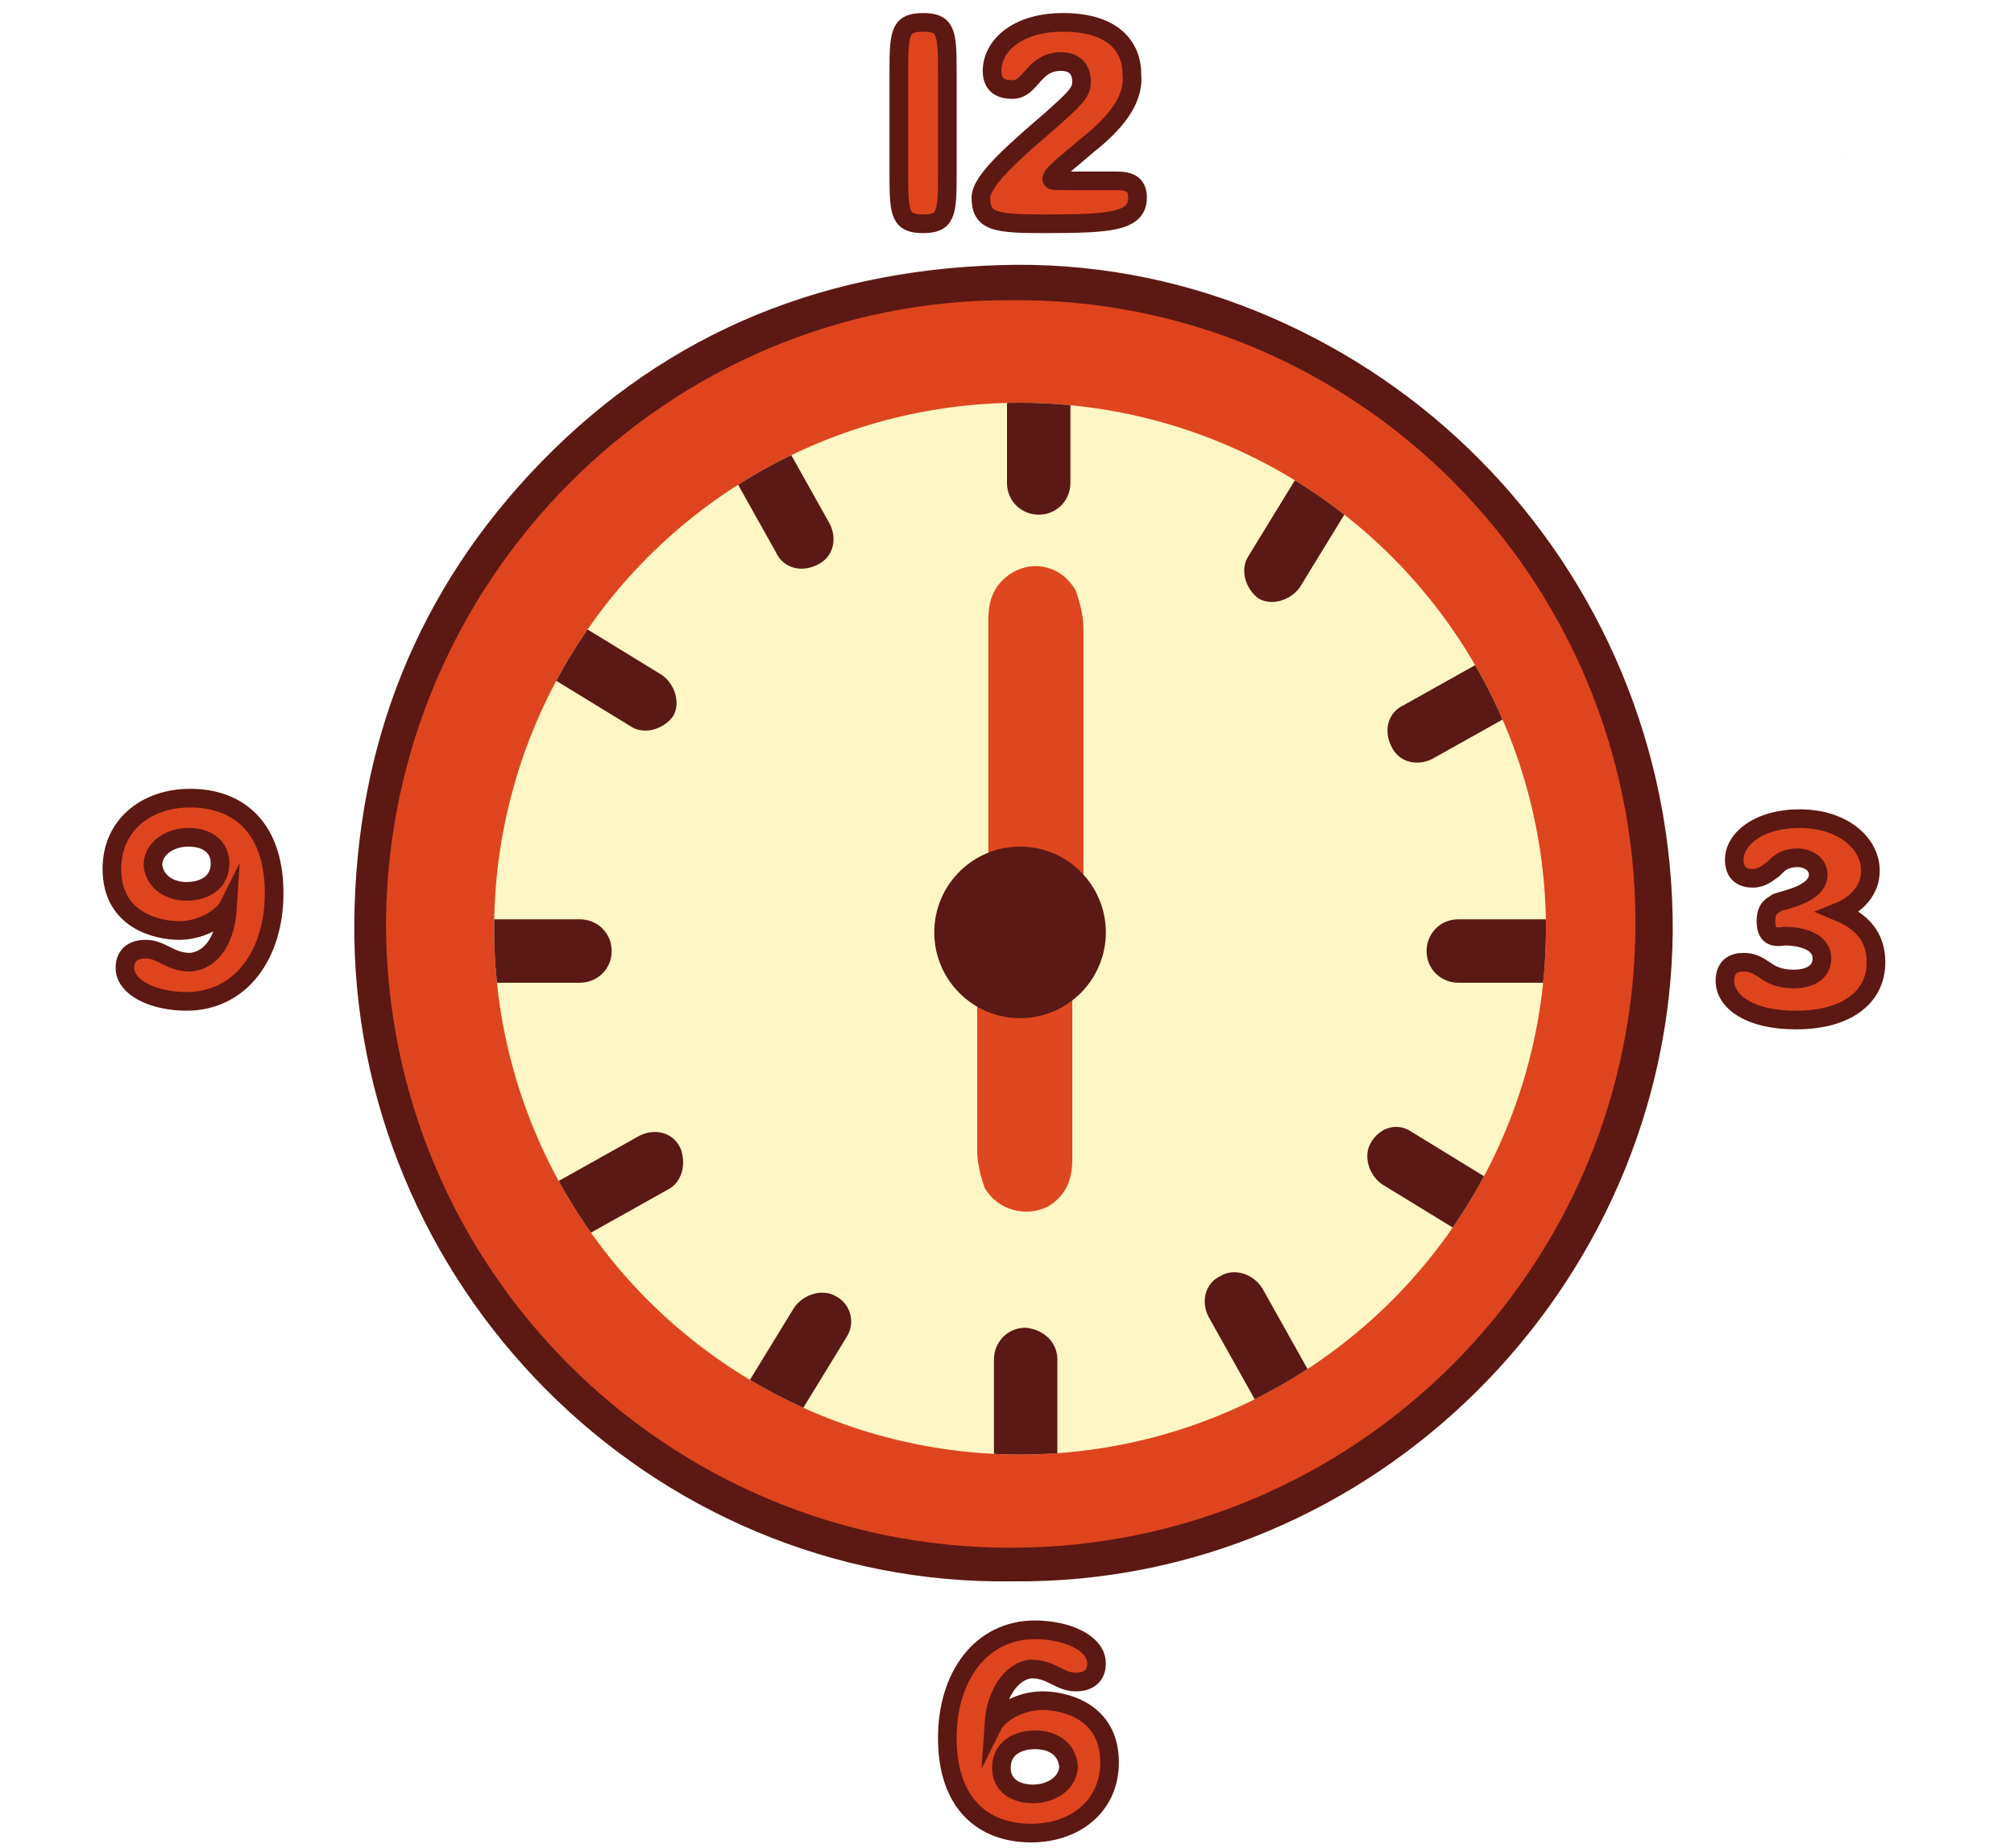
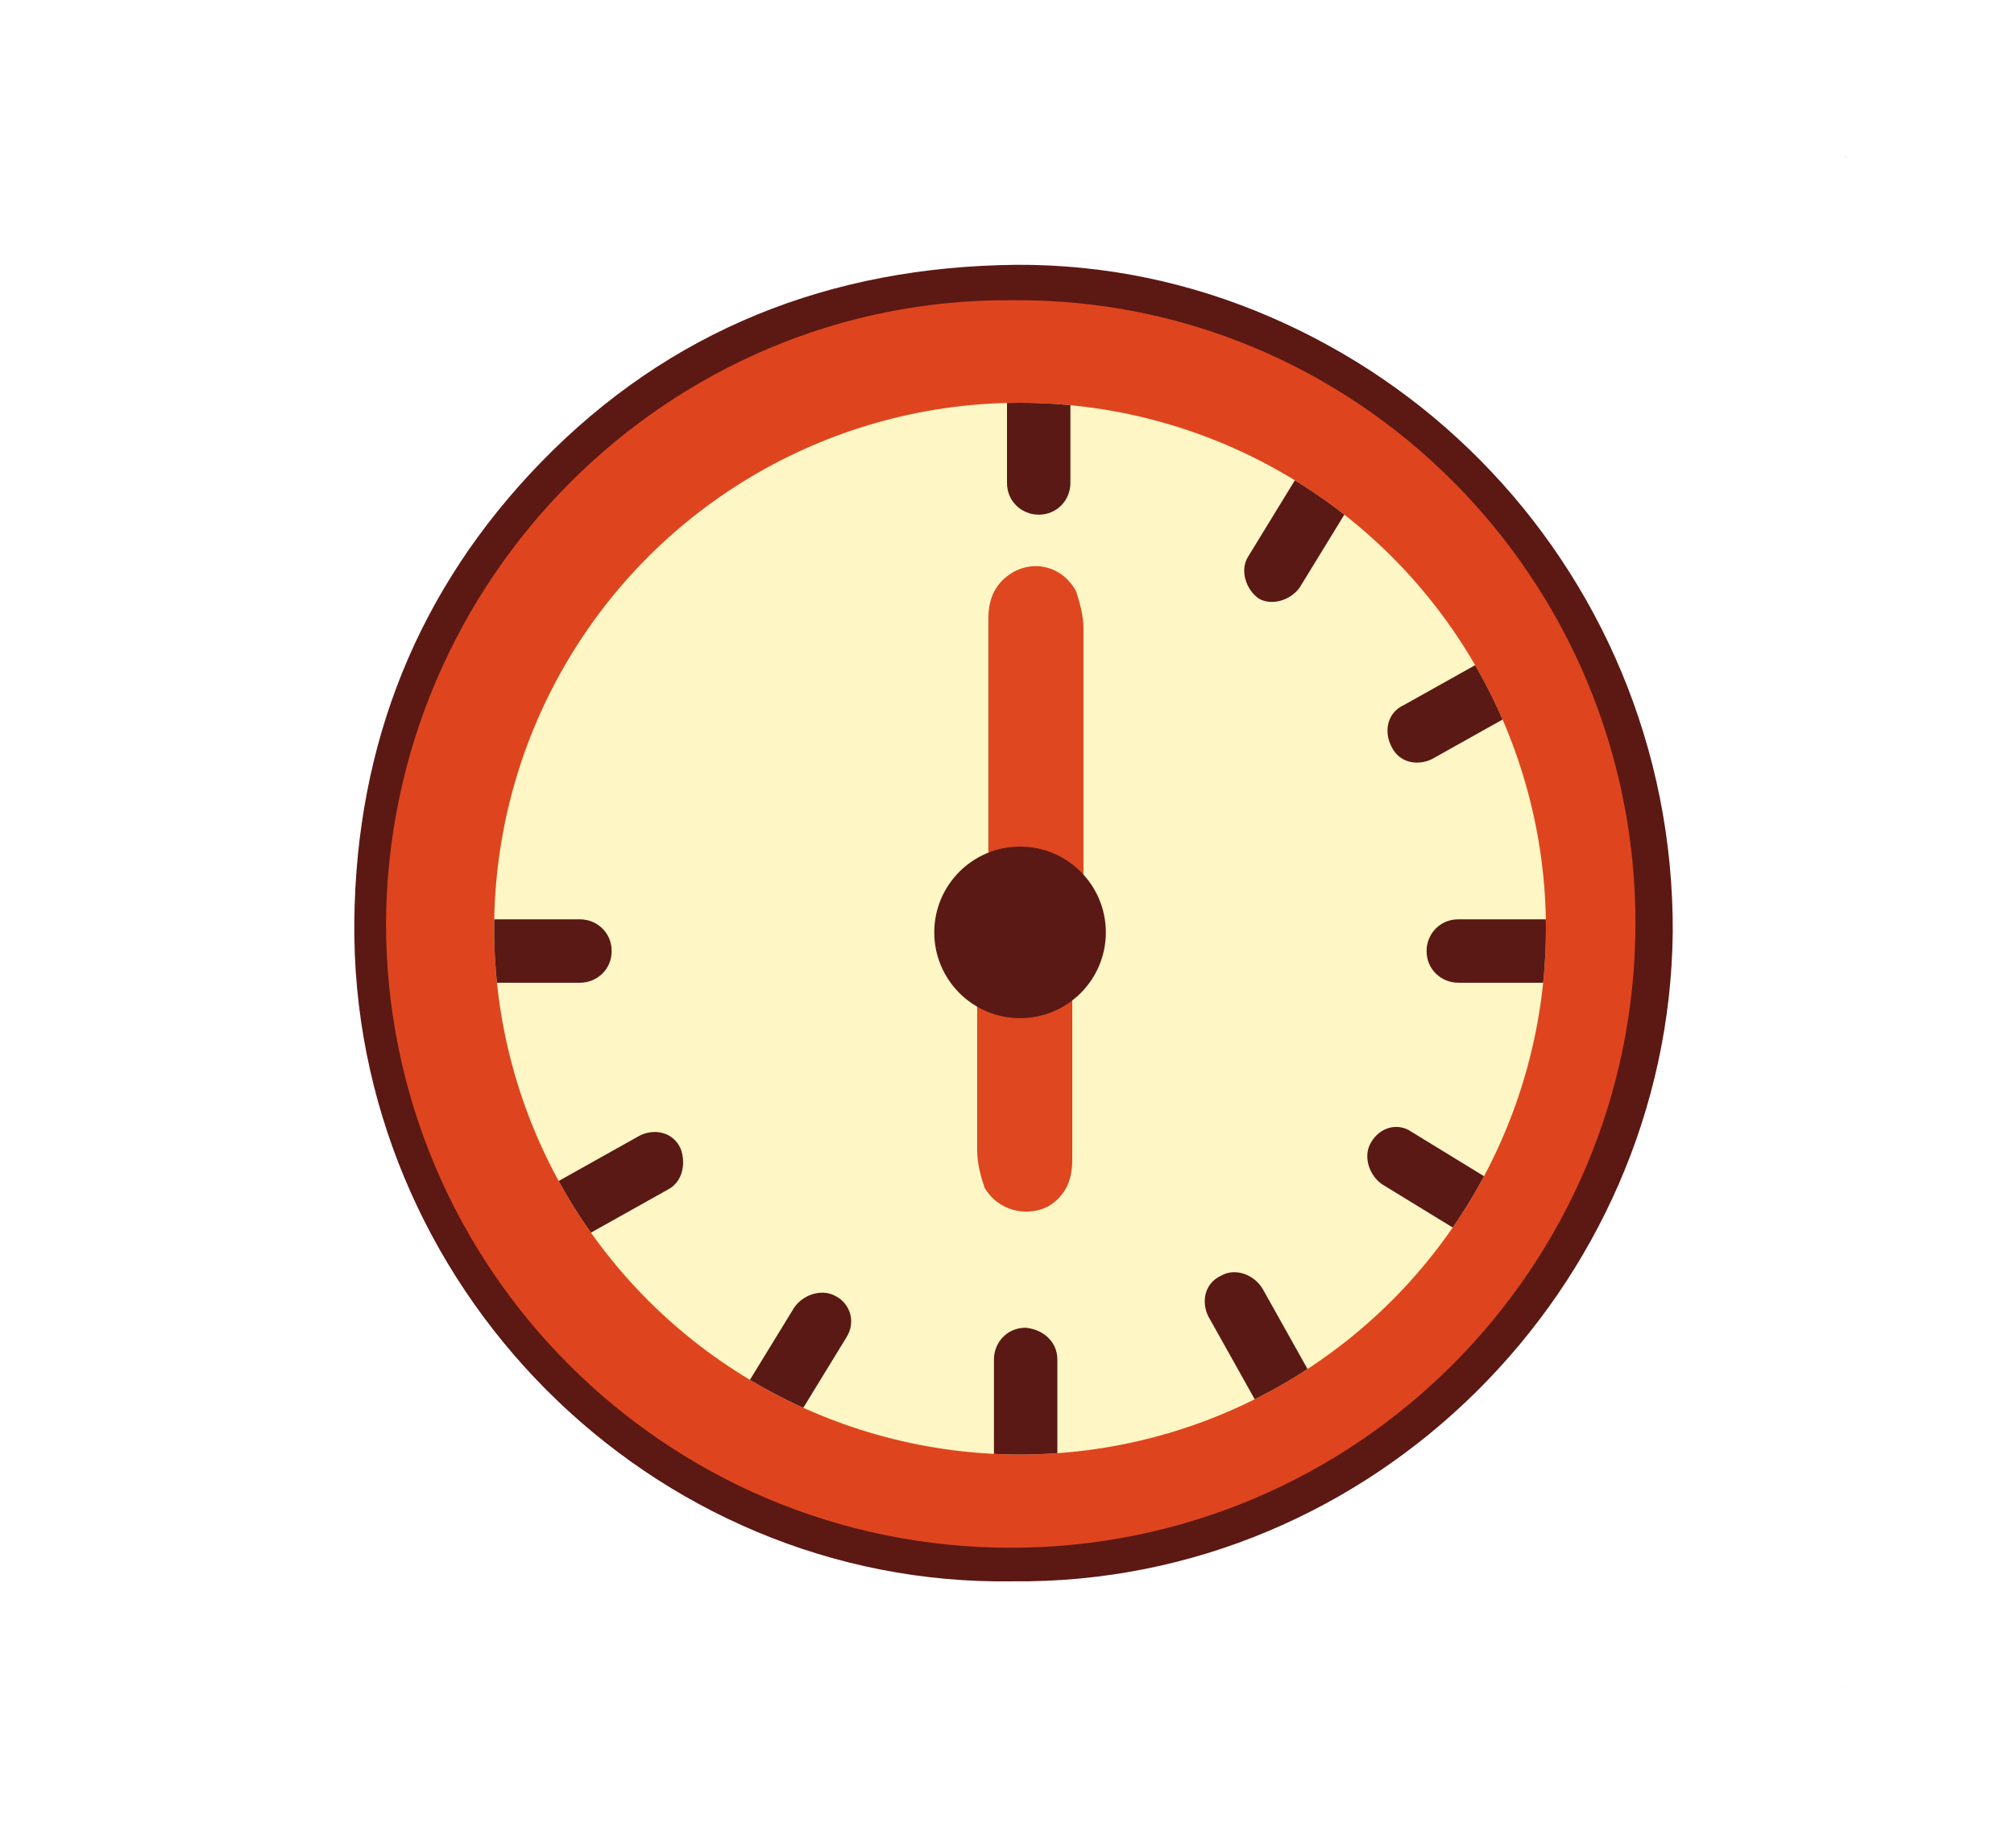
<svg xmlns="http://www.w3.org/2000/svg" xmlns:xlink="http://www.w3.org/1999/xlink" xml:space="preserve" id="Calque_1" x="0" y="0" version="1.1" viewBox="0 0 108 99.1">
  <style>.st1{fill:#f8f1f4}.st4{fill:#fff6c5}.st17{fill:#de471f}.st19{fill:#de451e;stroke:#5c1813;stroke-miterlimit:10}</style>
  <path d="M54.5 14.2c-10 .1-18.6 3.5-25.5 10.6-6.6 6.8-9.9 15.1-10 24.6-.2 19.4 15.8 35.7 35.2 35.3C73.6 85 89.4 69 89.5 49.9c.1-19.7-15.9-35.8-35-35.7" style="fill:#5d1914" />
  <g id="Calque_1_00000158744050526964464960000005296722589928495506_">
    <path d="m99.1 8.5-.2-.2c0 .1.1.2.2.2M9.6 90.4c.1.1.2.1.2.2-.1-.2-.2-.2-.2-.2M98.9 90.5l.2-.2c-.1.1-.2.1-.2.2" class="st1" />
    <path d="M54.3 84.8c-19.4.3-35.5-15.9-35.2-35.3.1-9.5 3.3-17.8 10-24.6 7-7.1 15.5-10.5 25.5-10.6 19.2-.1 35.2 15.9 35.1 35.7-.2 19-16 35-35.4 34.8m-.1-68.7C35.8 16 20.8 31 20.8 49.5S35.8 83 54.3 83s33.5-15 33.5-33.5c0-18.4-15.1-33.5-33.6-33.4" style="fill:#5c1813" />
    <path d="M54.2 16.1c18.5-.2 33.5 14.9 33.5 33.4S72.7 83 54.2 83 20.7 68 20.7 49.5c.1-18.4 15.1-33.5 33.5-33.4m1 61.4c.6 0 1.2-.1 1.7-.1 4.8-.4 9.2-2 13.1-4.6.9-.7 1.7-1.4 2.6-2.2.6-.6 1.2-1.1 1.8-1.7.2-.2.4-.4.7-.6 2.5-2.9 4.4-6.1 5.6-9.7.7-2.2 1.2-4.6 1.3-6.9v-2.5c0-.6-.1-1.2-.1-1.7-.4-4.8-2-9.2-4.6-13.1-.7-1-1.6-1.9-2.4-2.9-.7-.6-1.2-1.2-1.9-1.8-.2-.2-.3-.5-.6-.7-2.6-2.2-5.4-3.9-8.5-5.1-2.5-.9-5.1-1.5-7.9-1.6v2c0 .2-.2.2-.2.4 0-.8-.1-1.7-.1-2.4h-2.4v2.4c-.1-.8-.1-1.6-.2-2.5h-.5c-.2 0-.2 0-.4.1-4.7.3-9 1.8-13 4.5-1.2.7-2.2 1.7-3.2 2.6-.7.5-1.5 1.1-1.8 1.9-.2.2-.5.3-.7.6-2.2 2.6-3.9 5.5-5.1 8.6-.9 2.5-1.5 5.1-1.5 7.9h1.8c.2 0 .2.2.4.2-.7 0-1.5.1-2.2.1v2.4h2.2c-.7.1-1.5.1-2.2.2.1 2 .4 4 .9 5.8 1.1 4.1 3.2 7.8 5.9 11 .6.6 1.2 1.1 1.8 1.7.2.2.3.5.5.7 2.8 2.5 6.1 4.4 9.6 5.6 2.2.7 4.6 1.2 7 1.4z" style="fill:#de451e" />
    <path d="M76.6 50.6c-.1-.7.3-1.2 1.2-1.3 1-.1 2-.1 3-.1.5 0 .9 0 1.4.1 0-.6-.1-1.2-.1-1.7-.4-4.8-2-9.2-4.6-13.1-.7-1-1.6-1.9-2.4-2.9-.6.7-1.2 1.5-2.1 1.9-.6.2-1.2.2-1.5-.2-.4-.5-.5-1.1 0-1.7.6-.7 1.2-1.2 1.7-1.8-.2-.2-.3-.5-.6-.7-2.6-2.2-5.4-3.9-8.5-5.1-2.5-.9-5.1-1.5-7.9-1.6v2c0 .2-.2.2-.2.4-.2.9-.6 1.3-1.2 1.3s-1.1-.4-1.2-1.3c-.1-.8-.1-1.6-.2-2.5h-.5c-.2 0-.2 0-.4.1-4.7.3-9 1.8-13 4.5-1.2.7-2.2 1.7-3.2 2.6l1.4 1.4c.2.2.3.5.4.7.2.6.1 1.2-.4 1.5-.4.3-1.1.4-1.6 0-.7-.5-1.2-1.2-1.7-1.7-.2.2-.5.3-.7.6-2.2 2.6-3.9 5.5-5.1 8.6-.9 2.5-1.5 5.9-1.5 8.7.7 0 2.1-.7 2.2-.6 1.1.2 1.6.8 1.3 1.7-.2.6-.7.8-1.2.8-.7.1-1.5-.7-2.2-.7.1 2 .4 4.8.9 6.6 1.1 4.1 3.2 7.8 5.9 11 .9-.9 1.9-1.8 2.8-2.8.7-.7 1.2-.7 1.8-.2.5.5.6 1.2 0 1.8-.9 1-1.9 1.8-2.8 2.8.2.2.3.5.5.7 2.8 2.5 6.1 4.4 9.6 5.6 2.2.7 4.6 1.2 7 1.4v-4c0-.8.4-1.3 1.1-1.3.7-.1 1.2.3 1.3 1.2s.1 1.9.1 2.9v1.3c.6 0 1.2-.1 1.7-.1 4.8-.4 9.2-2 13.1-4.6.9-.7 1.7-1.4 2.6-2.2-1-1-2-1.9-2.9-2.9-.4-.5-.5-1.1-.2-1.5.3-.5.9-.7 1.4-.5.3.2.7.3.9.6.6.5 1.1 1.1 1.6 1.6.3.3.7.7 1 1.1.2-.2.4-.4.7-.6 2.5-2.9 4.4-6.1 5.6-9.7.7-2.2 1.2-4.6 1.3-6.9h-4.1q-1.5-.15-1.5-1.2M72.3 52c-.6.2-1.3.4-2 .4h-13c-.9.8-2 1.2-3.2 1.2-2.1-.1-3.7-1.8-3.9-3.8v-1.1c-.9-1.3-1.9-2.7-2.8-4-.4-.7-.7-1.3-.7-2.2.2-1 .7-1.7 1.7-2.1 1.1-.3 2 0 2.7.8.6.7 1 1.4 1.5 2.1l1.2 1.8c1.8-.1 3.2.7 4.2 2.1h12.8c1 0 2 .3 2.5 1.3.7 1.5.3 3-1 3.5" class="st4" />
    <circle id="XMLID_00000029735206027606580770000003087176914323195522_" cx="54.7" cy="49.8" r="28.2" class="st4" />
    <defs>
      <circle id="SVGID_1_" cx="54.7" cy="49.8" r="28.2" />
    </defs>
    <clipPath id="SVGID_00000021084836969141663900000008939741461763944080_">
      <use xlink:href="#SVGID_1_" style="overflow:visible" />
    </clipPath>
    <path d="M31.1 52.7h-5.7c-.9 0-1.7-.7-1.7-1.7 0-.9.7-1.7 1.7-1.7h5.7c.9 0 1.7.7 1.7 1.7s-.8 1.7-1.7 1.7" style="clip-path:url(#SVGID_00000021084836969141663900000008939741461763944080_);fill:#5a1914" />
    <defs>
      <circle id="SVGID_00000127027088623928976540000007923094749587431586_" cx="54.7" cy="49.8" r="28.2" />
    </defs>
    <clipPath id="SVGID_00000067927743533123929260000006480697624855611522_">
      <use xlink:href="#SVGID_00000127027088623928976540000007923094749587431586_" style="overflow:visible" />
    </clipPath>
    <path d="M83.9 52.7h-5.7c-.9 0-1.7-.7-1.7-1.7 0-.9.7-1.7 1.7-1.7h5.7c.9 0 1.7.7 1.7 1.7-.1 1-.8 1.7-1.7 1.7" style="clip-path:url(#SVGID_00000067927743533123929260000006480697624855611522_);fill:#5a1914" />
    <defs>
      <circle id="SVGID_00000015325806603778997090000008133810136559558797_" cx="54.7" cy="49.8" r="28.2" />
    </defs>
    <clipPath id="SVGID_00000007420349838603347390000009127739644172734115_">
      <use xlink:href="#SVGID_00000015325806603778997090000008133810136559558797_" style="overflow:visible" />
    </clipPath>
    <path d="M56.7 72.9v5.7c0 .9-.7 1.7-1.7 1.7-.9 0-1.7-.7-1.7-1.7v-5.7c0-.9.7-1.7 1.7-1.7 1 .1 1.7.8 1.7 1.7" style="clip-path:url(#SVGID_00000007420349838603347390000009127739644172734115_);fill:#5a1914" />
    <defs>
      <circle id="SVGID_00000022532082485940459800000017309747614033852804_" cx="54.7" cy="49.8" r="28.2" />
    </defs>
    <clipPath id="SVGID_00000044878580917826889930000009283448589817498784_">
      <use xlink:href="#SVGID_00000022532082485940459800000017309747614033852804_" style="overflow:visible" />
    </clipPath>
    <path d="M57.4 20.2v5.7c0 .9-.7 1.7-1.7 1.7-.9 0-1.7-.7-1.7-1.7v-5.7c0-.9.7-1.7 1.7-1.7s1.7.8 1.7 1.7" style="clip-path:url(#SVGID_00000044878580917826889930000009283448589817498784_);fill:#5a1914" />
    <defs>
      <circle id="SVGID_00000021097999156071810520000007067152309050131636_" cx="54.7" cy="49.8" r="28.2" />
    </defs>
    <clipPath id="SVGID_00000151529520899566344050000006051928152542778005_">
      <use xlink:href="#SVGID_00000021097999156071810520000007067152309050131636_" style="overflow:visible" />
    </clipPath>
    <path d="m35.8 63.8-5 2.8c-.8.4-1.8.2-2.2-.7-.4-.8-.2-1.8.7-2.2l5-2.8c.8-.4 1.8-.2 2.2.7.3.8.1 1.8-.7 2.2" style="clip-path:url(#SVGID_00000151529520899566344050000006051928152542778005_);fill:#5a1914" />
    <defs>
      <circle id="SVGID_00000158030430539229679350000018324773258632553603_" cx="54.7" cy="49.8" r="28.2" />
    </defs>
    <clipPath id="SVGID_00000108992385602324719440000013703631863627844994_">
      <use xlink:href="#SVGID_00000158030430539229679350000018324773258632553603_" style="overflow:visible" />
    </clipPath>
    <path d="m81.8 37.9-5 2.8c-.8.4-1.8.2-2.2-.7-.4-.8-.2-1.8.7-2.2l5-2.8c.8-.4 1.8-.2 2.2.7.4.8 0 1.8-.7 2.2" style="clip-path:url(#SVGID_00000108992385602324719440000013703631863627844994_);fill:#5a1914" />
    <defs>
      <circle id="SVGID_00000105414062032309018070000009419001292406180750_" cx="54.7" cy="49.8" r="28.2" />
    </defs>
    <clipPath id="SVGID_00000000922134809860524850000006155360462379679104_">
      <use xlink:href="#SVGID_00000105414062032309018070000009419001292406180750_" style="overflow:visible" />
    </clipPath>
    <path d="m67.7 69.1 2.8 5c.4.8.2 1.8-.7 2.2-.8.4-1.8.2-2.2-.7l-2.8-5c-.4-.8-.2-1.8.7-2.2.7-.4 1.7-.1 2.2.7" style="clip-path:url(#SVGID_00000000922134809860524850000006155360462379679104_);fill:#5a1914" />
    <defs>
      <circle id="SVGID_00000103231749785321539030000014081605853859640706_" cx="54.7" cy="49.8" r="28.2" />
    </defs>
    <clipPath id="SVGID_00000049212966077273625680000001424949118487293366_">
      <use xlink:href="#SVGID_00000103231749785321539030000014081605853859640706_" style="overflow:visible" />
    </clipPath>
-     <path d="m41.7 23.1 2.8 5c.4.8.2 1.8-.7 2.2-.8.4-1.8.2-2.2-.7l-2.8-5c-.4-.8-.2-1.8.7-2.2.8-.3 1.8 0 2.2.7" style="clip-path:url(#SVGID_00000049212966077273625680000001424949118487293366_);fill:#5a1914" />
+     <path d="m41.7 23.1 2.8 5l-2.8-5c-.4-.8-.2-1.8.7-2.2.8-.3 1.8 0 2.2.7" style="clip-path:url(#SVGID_00000049212966077273625680000001424949118487293366_);fill:#5a1914" />
    <defs>
      <circle id="SVGID_00000070095872287926827260000007590416868206844586_" cx="54.7" cy="49.8" r="28.2" />
    </defs>
    <clipPath id="SVGID_00000168077519509712382840000014445486947561204871_">
      <use xlink:href="#SVGID_00000070095872287926827260000007590416868206844586_" style="overflow:visible" />
    </clipPath>
    <path d="m45.4 71.7-3 4.9c-.5.7-1.5 1-2.2.6-.7-.5-1-1.5-.6-2.2l3-4.9c.5-.7 1.5-1 2.2-.6.8.4 1.1 1.4.6 2.2" style="clip-path:url(#SVGID_00000168077519509712382840000014445486947561204871_);fill:#5a1914" />
    <defs>
      <circle id="SVGID_00000103952355655864589140000008094900935114644356_" cx="54.7" cy="49.8" r="28.2" />
    </defs>
    <clipPath id="SVGID_00000080888146763102401230000004434695225079845799_">
      <use xlink:href="#SVGID_00000103952355655864589140000008094900935114644356_" style="overflow:visible" />
    </clipPath>
    <path d="m72.7 26.6-3 4.9c-.5.7-1.5 1-2.2.6-.7-.5-1-1.5-.6-2.2l3-4.9c.5-.7 1.5-1 2.2-.6.9.4 1.1 1.4.6 2.2" style="clip-path:url(#SVGID_00000080888146763102401230000004434695225079845799_);fill:#5a1914" />
    <defs>
      <circle id="SVGID_00000117661742866152372760000011376359508922490278_" cx="54.7" cy="49.8" r="28.2" />
    </defs>
    <clipPath id="SVGID_00000080905997045895518740000013696374906216185226_">
      <use xlink:href="#SVGID_00000117661742866152372760000011376359508922490278_" style="overflow:visible" />
    </clipPath>
    <path d="m75.7 60.7 4.9 3c.7.5 1 1.5.6 2.2-.5.7-1.5 1-2.2.6l-4.9-3c-.7-.5-1-1.5-.6-2.2.5-.9 1.5-1.1 2.2-.6" style="clip-path:url(#SVGID_00000080905997045895518740000013696374906216185226_);fill:#5a1914" />
    <defs>
-       <circle id="SVGID_00000139263485982286695060000004119542462464545438_" cx="54.7" cy="49.8" r="28.2" />
-     </defs>
+       </defs>
    <clipPath id="SVGID_00000131335270989764236270000002571241784550840226_">
      <use xlink:href="#SVGID_00000139263485982286695060000004119542462464545438_" style="overflow:visible" />
    </clipPath>
    <path d="m30.6 33.2 4.9 3c.7.5 1 1.5.6 2.2-.5.7-1.5 1-2.2.6L29 36c-.7-.5-1-1.5-.6-2.2.5-.7 1.5-1 2.2-.6" style="clip-path:url(#SVGID_00000131335270989764236270000002571241784550840226_);fill:#5a1914" />
  </g>
  <g id="Calque_3">
    <path d="M54.3 30.7c-1 .6-1.3 1.5-1.3 2.5v15.3c-1.5 1.2 3.7 3.2 5.1 2.2v-17c0-.7-.2-1.4-.4-2-.7-1.3-2.2-1.7-3.4-1M56.2 64.7c1-.6 1.3-1.5 1.3-2.5v-8.7c1.6-1.2-3.7-3.2-5.1-2.2v10.4c0 .7.2 1.4.4 2 .7 1.2 2.2 1.6 3.4 1" class="st17" />
  </g>
  <circle id="Calque_2_00000070083067106782016830000000160093934007251341_" cx="54.7" cy="50" r="4.6" style="fill:#5a1914" />
-   <path d="M50.8 9.5c0 2-.1 2.5-1.3 2.5s-1.3-.5-1.3-2.5V3.7c0-2 .1-2.5 1.3-2.5s1.3.5 1.3 2.5zM58.3 7.8c-.6.5-.7.6-1.3 1.1-.3.3-.6.5-.6.7 0 .1.1.1 1.3.1h2.2c.7 0 1.1.2 1.1.9 0 1.3-1.5 1.4-5 1.4-2.6 0-3.4-.1-3.4-1.4 0-.9 1.7-2.4 3.8-4.2 1.1-1 1.6-1.4 1.6-2 0-.8-.5-1.1-1.1-1.1-1.5 0-1.6 1.5-2.6 1.5-.6 0-1.1-.2-1.1-1 0-1.3 1.3-2.6 3.8-2.6 2.7 0 3.7 1.3 3.7 2.8.1 1.1-.5 2.3-2.4 3.8zM94.7 49.4c0-.7.3-.8.6-1 .6-.2 2.2-.5 2.2-1.5 0-.6-.6-.9-1.1-.9-.8 0-1.1.4-1.3.6-.3.2-.6.5-1.1.5s-1-.2-1-1c0-1.1 1.3-2.2 3.5-2.2 2.3 0 3.8 1.3 3.8 2.8 0 1-.7 1.8-1.7 2.2 1.2.5 2 1.3 2 2.7 0 1.9-1.6 3.1-4.3 3.1-2.5 0-3.8-1-3.8-2.1 0-.8.5-1 1-1s.8.2 1.1.4.7.5 1.6.5 1.5-.4 1.5-1.1c0-1-1.3-1.2-2-1.2-.6.1-1 0-1-.8zM53.3 92.4c.6-.8 1.7-1.2 2.6-1.2 1.1 0 3.6.5 3.6 3.3 0 2.4-1.9 3.8-4.2 3.8-2.6 0-4.5-1.6-4.5-5.1 0-3.3 1.8-5.8 4.7-5.8 1.7 0 3.3.7 3.3 1.8 0 .8-.6 1-1.1 1-.9 0-1.3-.7-2.4-.7-1.1.1-1.9 1.4-2 2.9zm2.2.9c-1 0-1.8.5-1.8 1.5 0 .9.7 1.4 1.7 1.4s1.9-.6 1.9-1.5c-.1-.9-.8-1.4-1.8-1.4zM12.2 48.7c-.6.8-1.7 1.2-2.6 1.2-1.1 0-3.6-.5-3.6-3.3 0-2.4 1.9-3.8 4.2-3.8 2.6 0 4.5 1.6 4.5 5.1 0 3.3-1.8 5.8-4.7 5.8-1.7 0-3.3-.7-3.3-1.8 0-.8.6-1 1.1-1 .9 0 1.3.7 2.4.7 1.2-.1 1.9-1.3 2-2.9zm-2.2-.9c1 0 1.8-.5 1.8-1.5 0-.9-.7-1.4-1.7-1.4s-1.9.6-1.9 1.5c.1.9.9 1.4 1.8 1.4z" class="st19" />
</svg>